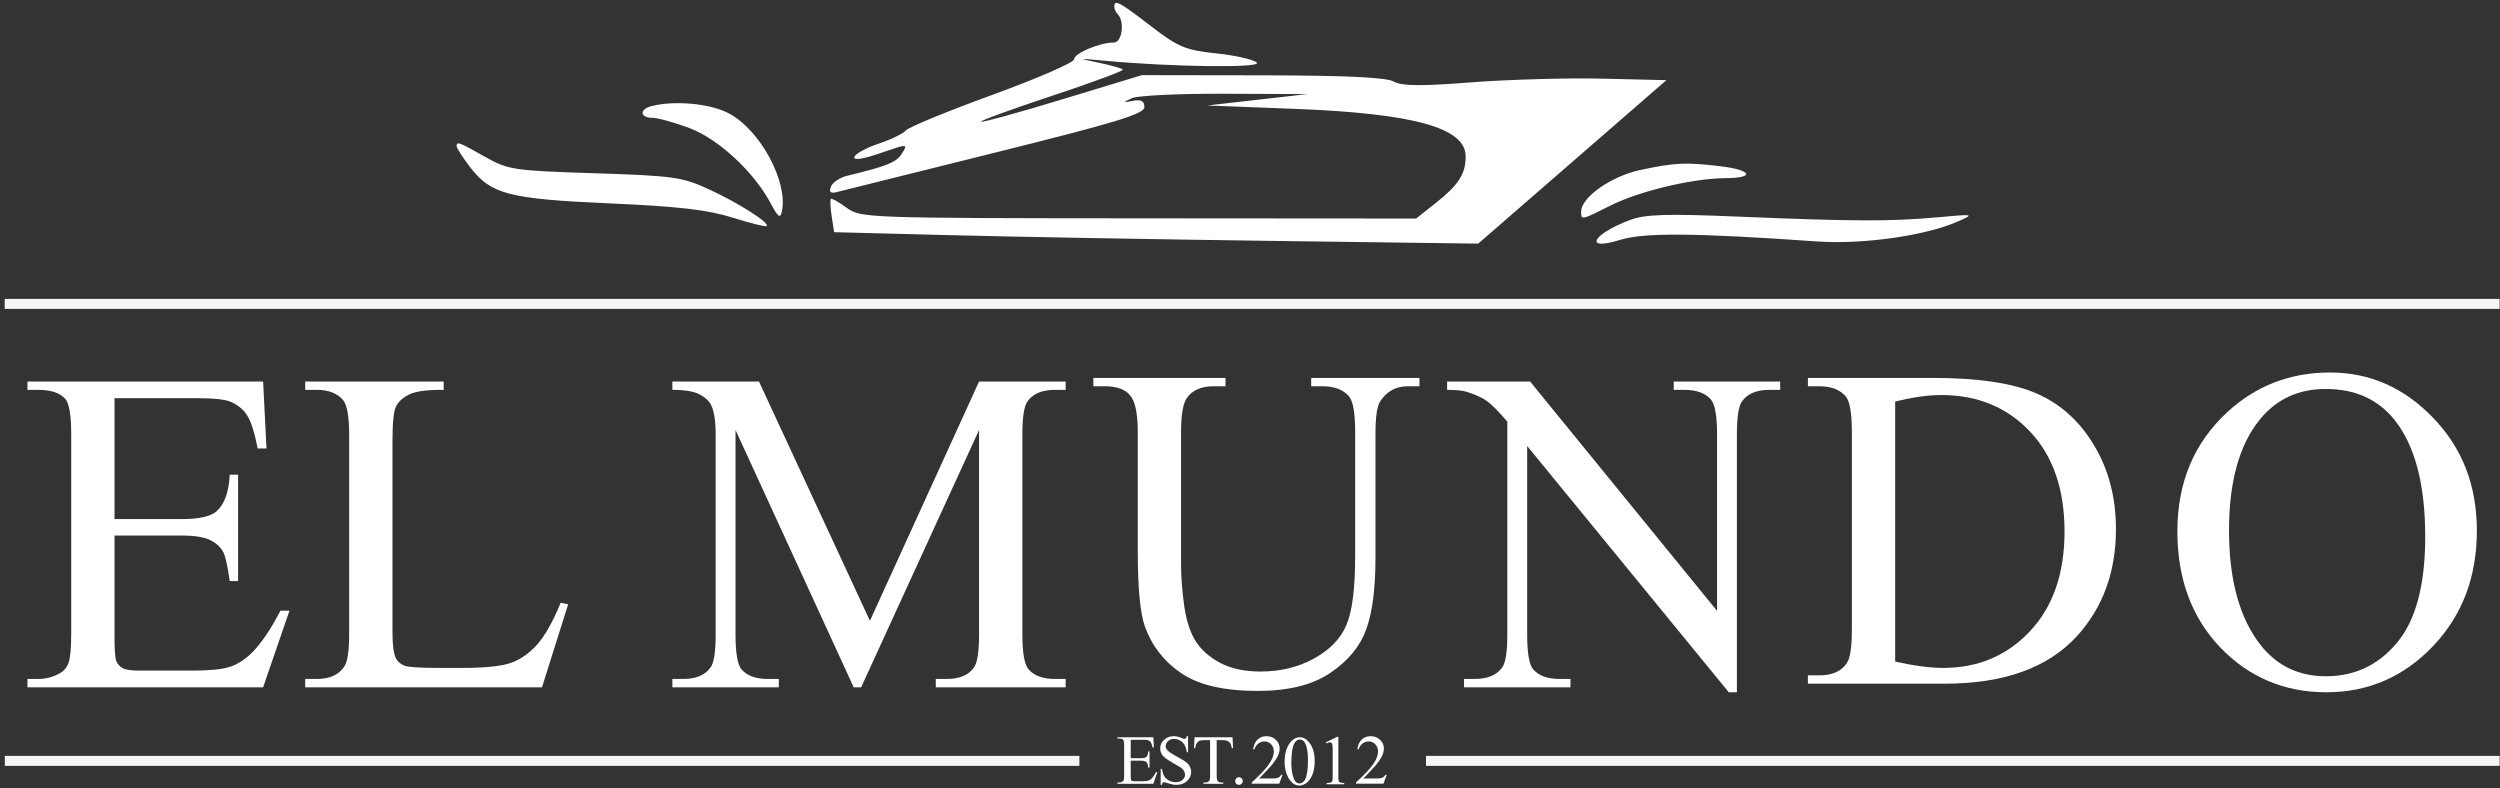
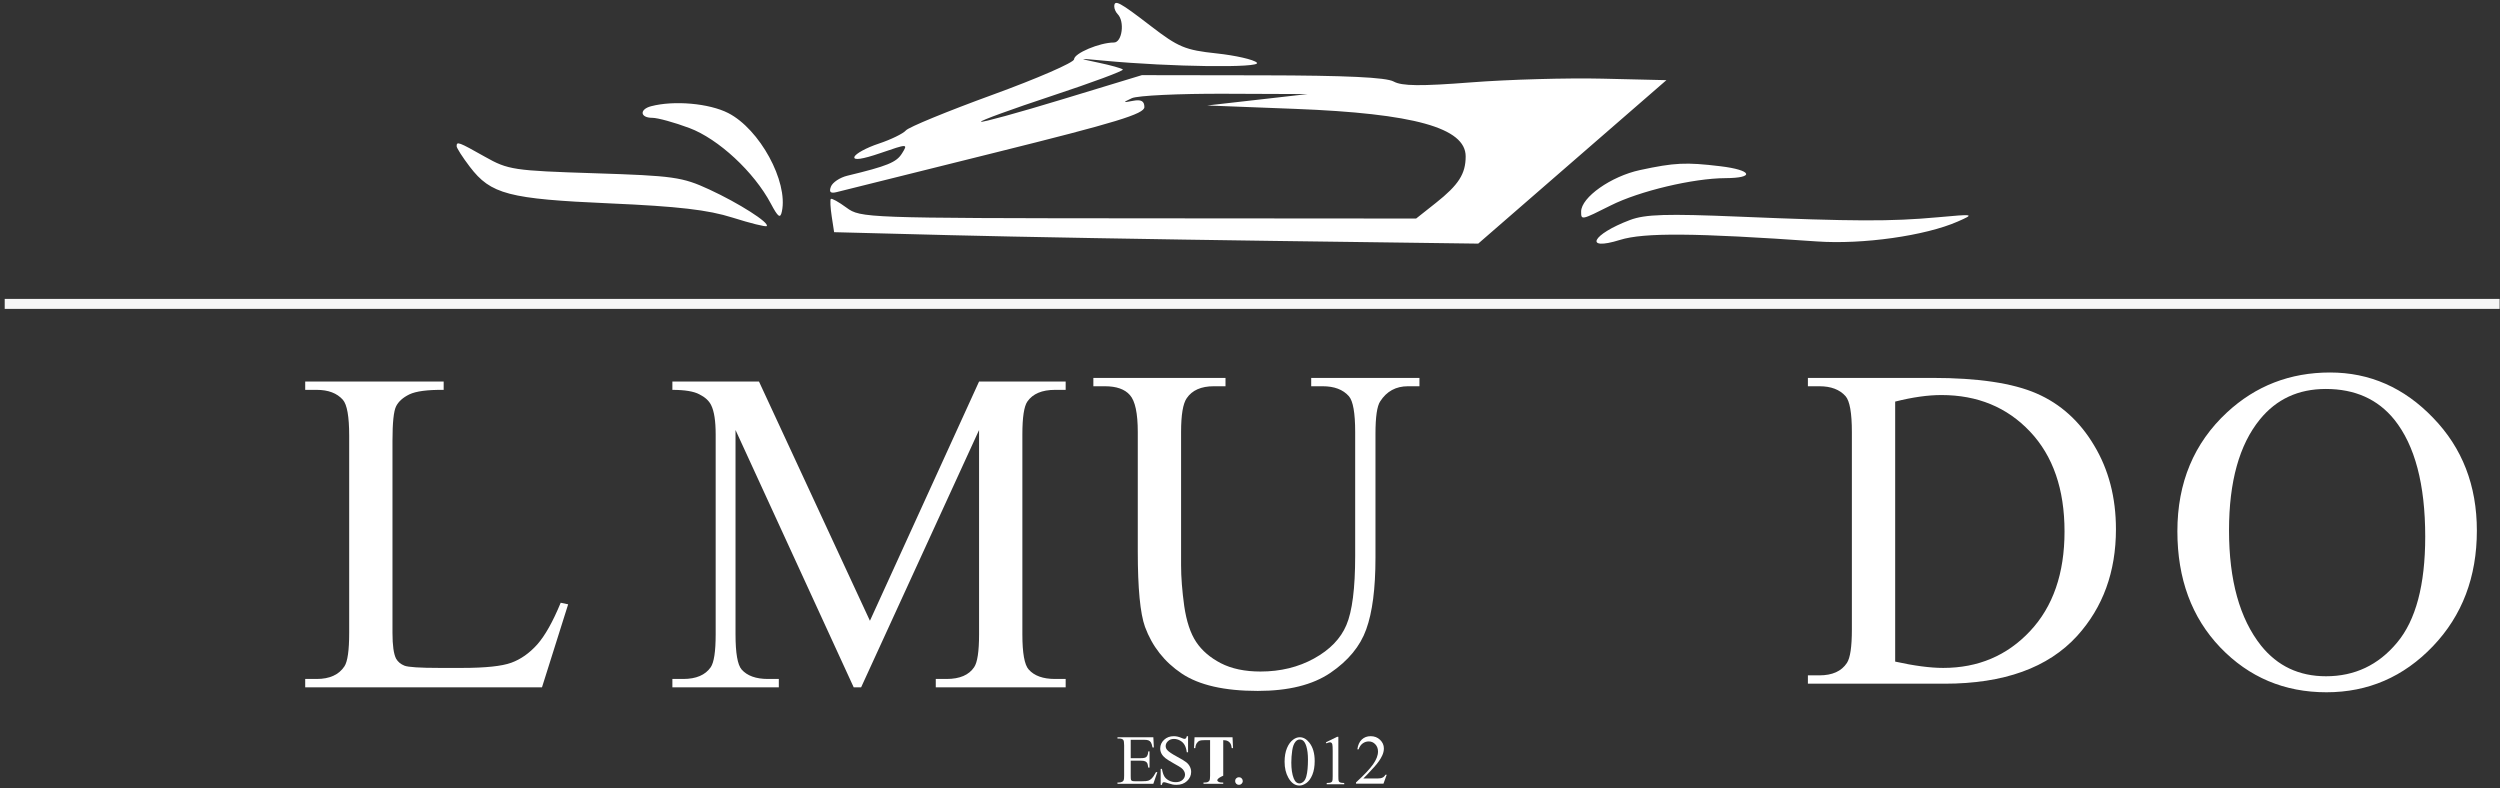
<svg xmlns="http://www.w3.org/2000/svg" width="498" height="157" viewBox="0 0 498 157" fill="none">
  <rect x="0" y="0" width="498" height="157" fill="#333333" stroke="none" />
  <path d="M225.24 147.364V151.028H227.277C227.806 151.028 228.159 150.949 228.337 150.789C228.574 150.579 228.706 150.21 228.733 149.682H228.986V152.908H228.733C228.67 152.457 228.606 152.168 228.542 152.04C228.46 151.881 228.326 151.755 228.139 151.664C227.952 151.573 227.665 151.527 227.277 151.527H225.24V154.583C225.24 154.993 225.258 155.244 225.295 155.335C225.331 155.422 225.395 155.492 225.486 155.547C225.577 155.597 225.751 155.622 226.006 155.622H227.578C228.102 155.622 228.483 155.586 228.72 155.513C228.957 155.44 229.185 155.296 229.403 155.082C229.686 154.799 229.975 154.373 230.271 153.804H230.545L229.745 156.128H222.602V155.875H222.93C223.148 155.875 223.356 155.823 223.552 155.718C223.698 155.645 223.796 155.535 223.846 155.39C223.9 155.244 223.928 154.945 223.928 154.494V148.472C223.928 147.884 223.868 147.521 223.75 147.385C223.586 147.202 223.312 147.111 222.93 147.111H222.602V146.858H229.745L229.848 148.889H229.581C229.485 148.401 229.378 148.066 229.26 147.884C229.146 147.701 228.975 147.562 228.747 147.467C228.565 147.398 228.243 147.364 227.783 147.364H225.24Z" fill="white" />
  <path d="M236.661 146.647V149.854H236.408C236.326 149.238 236.178 148.748 235.964 148.384C235.754 148.019 235.453 147.73 235.062 147.516C234.67 147.301 234.264 147.194 233.845 147.194C233.371 147.194 232.979 147.34 232.669 147.632C232.359 147.919 232.204 148.247 232.204 148.616C232.204 148.899 232.302 149.156 232.498 149.389C232.781 149.73 233.453 150.186 234.515 150.756C235.381 151.221 235.971 151.578 236.285 151.829C236.604 152.075 236.848 152.367 237.017 152.704C237.19 153.041 237.276 153.395 237.276 153.764C237.276 154.465 237.003 155.072 236.456 155.582C235.914 156.088 235.214 156.341 234.357 156.341C234.089 156.341 233.836 156.32 233.599 156.279C233.457 156.257 233.163 156.174 232.717 156.033C232.275 155.887 231.994 155.814 231.876 155.814C231.762 155.814 231.671 155.849 231.603 155.917C231.539 155.985 231.491 156.127 231.459 156.341H231.206V153.162H231.459C231.577 153.827 231.737 154.326 231.938 154.659C232.138 154.987 232.443 155.261 232.854 155.479C233.268 155.698 233.722 155.808 234.214 155.808C234.784 155.808 235.232 155.657 235.561 155.356C235.893 155.056 236.06 154.7 236.06 154.29C236.06 154.062 235.996 153.832 235.868 153.6C235.745 153.367 235.551 153.151 235.287 152.95C235.109 152.813 234.624 152.524 233.831 152.082C233.038 151.635 232.473 151.28 232.136 151.016C231.803 150.751 231.55 150.46 231.377 150.141C231.204 149.822 231.117 149.471 231.117 149.088C231.117 148.423 231.372 147.851 231.883 147.372C232.393 146.889 233.043 146.647 233.831 146.647C234.323 146.647 234.845 146.768 235.396 147.01C235.652 147.124 235.832 147.181 235.937 147.181C236.055 147.181 236.151 147.146 236.224 147.078C236.301 147.005 236.363 146.862 236.408 146.647H236.661Z" fill="white" />
-   <path d="M245.521 146.858L245.623 149.032H245.363C245.313 148.649 245.245 148.376 245.158 148.212C245.017 147.948 244.828 147.754 244.591 147.631C244.358 147.503 244.051 147.439 243.668 147.439H242.362V154.521C242.362 155.091 242.424 155.447 242.547 155.588C242.72 155.779 242.987 155.875 243.347 155.875H243.668V156.128H239.737V155.875H240.065C240.457 155.875 240.735 155.757 240.899 155.52C241 155.374 241.05 155.041 241.05 154.521V147.439H239.936C239.503 147.439 239.195 147.471 239.013 147.535C238.776 147.622 238.573 147.788 238.404 148.034C238.236 148.28 238.135 148.613 238.104 149.032H237.844L237.953 146.858H245.521Z" fill="white" />
+   <path d="M245.521 146.858L245.623 149.032H245.363C245.313 148.649 245.245 148.376 245.158 148.212C245.017 147.948 244.828 147.754 244.591 147.631C244.358 147.503 244.051 147.439 243.668 147.439V154.521C242.362 155.091 242.424 155.447 242.547 155.588C242.72 155.779 242.987 155.875 243.347 155.875H243.668V156.128H239.737V155.875H240.065C240.457 155.875 240.735 155.757 240.899 155.52C241 155.374 241.05 155.041 241.05 154.521V147.439H239.936C239.503 147.439 239.195 147.471 239.013 147.535C238.776 147.622 238.573 147.788 238.404 148.034C238.236 148.28 238.135 148.613 238.104 149.032H237.844L237.953 146.858H245.521Z" fill="white" />
  <path d="M246.798 154.823C247.012 154.823 247.192 154.898 247.338 155.049C247.484 155.195 247.557 155.372 247.557 155.582C247.557 155.792 247.481 155.972 247.331 156.122C247.185 156.268 247.007 156.341 246.798 156.341C246.588 156.341 246.408 156.268 246.258 156.122C246.112 155.972 246.039 155.792 246.039 155.582C246.039 155.368 246.112 155.188 246.258 155.042C246.408 154.896 246.588 154.823 246.798 154.823Z" fill="white" />
-   <path d="M255.478 154.324L254.828 156.108H249.359V155.855C250.968 154.388 252.101 153.189 252.757 152.26C253.413 151.33 253.741 150.48 253.741 149.71C253.741 149.122 253.561 148.639 253.201 148.261C252.841 147.882 252.41 147.693 251.909 147.693C251.453 147.693 251.043 147.828 250.679 148.097C250.319 148.361 250.052 148.751 249.879 149.266H249.626C249.74 148.423 250.032 147.775 250.501 147.324C250.975 146.873 251.565 146.647 252.271 146.647C253.023 146.647 253.65 146.889 254.151 147.372C254.657 147.855 254.91 148.425 254.91 149.081C254.91 149.55 254.801 150.02 254.582 150.489C254.245 151.228 253.698 152.009 252.941 152.834C251.807 154.074 251.098 154.821 250.815 155.076H253.235C253.728 155.076 254.072 155.058 254.268 155.021C254.468 154.985 254.648 154.912 254.808 154.803C254.967 154.689 255.106 154.529 255.225 154.324H255.478Z" fill="white" />
  <path d="M276.235 154.324L275.586 156.108H270.117V155.855C271.726 154.388 272.858 153.189 273.515 152.26C274.171 151.33 274.499 150.48 274.499 149.71C274.499 149.122 274.319 148.639 273.959 148.261C273.599 147.882 273.168 147.693 272.667 147.693C272.211 147.693 271.801 147.828 271.437 148.097C271.076 148.361 270.81 148.751 270.637 149.266H270.384C270.498 148.423 270.789 147.775 271.259 147.324C271.733 146.873 272.323 146.647 273.029 146.647C273.781 146.647 274.408 146.889 274.909 147.372C275.415 147.855 275.668 148.425 275.668 149.081C275.668 149.55 275.559 150.02 275.34 150.489C275.003 151.228 274.456 152.009 273.699 152.834C272.564 154.074 271.856 154.821 271.573 155.076H273.993C274.485 155.076 274.829 155.058 275.025 155.021C275.226 154.985 275.406 154.912 275.565 154.803C275.725 154.689 275.864 154.529 275.982 154.324H276.235Z" fill="white" />
  <path d="M255.891 151.739C255.891 150.682 256.05 149.773 256.369 149.012C256.688 148.246 257.112 147.676 257.641 147.303C258.051 147.007 258.475 146.858 258.912 146.858C259.623 146.858 260.261 147.221 260.826 147.945C261.533 148.843 261.886 150.06 261.886 151.596C261.886 152.671 261.731 153.585 261.421 154.337C261.111 155.089 260.715 155.636 260.231 155.978C259.753 156.315 259.29 156.483 258.844 156.483C257.96 156.483 257.224 155.962 256.636 154.918C256.139 154.038 255.891 152.979 255.891 151.739ZM257.23 151.91C257.23 153.186 257.388 154.228 257.702 155.034C257.962 155.713 258.349 156.053 258.864 156.053C259.11 156.053 259.366 155.943 259.63 155.725C259.894 155.501 260.095 155.13 260.231 154.61C260.441 153.826 260.546 152.721 260.546 151.295C260.546 150.238 260.437 149.356 260.218 148.649C260.054 148.125 259.842 147.754 259.582 147.535C259.395 147.385 259.17 147.31 258.905 147.31C258.595 147.31 258.32 147.449 258.078 147.727C257.75 148.105 257.527 148.7 257.408 149.511C257.29 150.322 257.23 151.122 257.23 151.91Z" fill="white" />
  <path d="M264.117 147.865L266.373 146.765H266.599V154.592C266.599 155.111 266.619 155.435 266.66 155.562C266.706 155.69 266.797 155.788 266.934 155.856C267.07 155.925 267.348 155.964 267.768 155.973V156.226H264.281V155.973C264.719 155.964 265.001 155.927 265.129 155.863C265.257 155.795 265.345 155.706 265.396 155.597C265.446 155.483 265.471 155.148 265.471 154.592V149.588C265.471 148.913 265.448 148.48 265.402 148.289C265.37 148.143 265.311 148.036 265.225 147.968C265.143 147.899 265.042 147.865 264.924 147.865C264.755 147.865 264.521 147.936 264.22 148.077L264.117 147.865Z" fill="white" />
-   <rect x="0.961" y="150.571" width="214.055" height="1.988" fill="#F6F6F6" />
-   <path d="M22.809 79.322V103.4H36.195C39.669 103.4 41.99 102.876 43.158 101.828C44.715 100.451 45.584 98.025 45.764 94.551H47.426V115.754H45.764C45.344 112.789 44.925 110.887 44.506 110.049C43.967 109.001 43.083 108.177 41.855 107.578C40.628 106.979 38.741 106.68 36.195 106.68H22.809V126.76C22.809 129.455 22.928 131.102 23.168 131.701C23.408 132.27 23.827 132.734 24.426 133.094C25.025 133.423 26.163 133.588 27.84 133.588H38.172C41.616 133.588 44.117 133.348 45.674 132.869C47.231 132.39 48.728 131.447 50.166 130.039C52.023 128.182 53.925 125.382 55.871 121.639H57.668L52.412 136.912H5.469V135.25H7.625C9.062 135.25 10.425 134.906 11.713 134.217C12.671 133.738 13.315 133.019 13.645 132.061C14.004 131.102 14.184 129.141 14.184 126.176V86.6C14.184 82.736 13.794 80.356 13.016 79.457C11.938 78.259 10.141 77.66 7.625 77.66H5.469V75.998H52.412L53.086 89.34H51.334C50.705 86.135 50.001 83.934 49.223 82.736C48.474 81.538 47.351 80.625 45.853 79.996C44.656 79.547 42.544 79.322 39.52 79.322H22.809Z" fill="white" />
  <path d="M111.693 120.066L113.176 120.381L107.965 136.912H60.797V135.25H63.088C65.663 135.25 67.505 134.411 68.613 132.734C69.242 131.776 69.557 129.56 69.557 126.086V86.779C69.557 82.976 69.137 80.595 68.299 79.637C67.131 78.319 65.394 77.66 63.088 77.66H60.797V75.998H88.379V77.66C85.144 77.63 82.868 77.93 81.551 78.559C80.263 79.188 79.38 79.981 78.9 80.939C78.421 81.898 78.182 84.189 78.182 87.812V126.086C78.182 128.572 78.421 130.279 78.9 131.207C79.26 131.836 79.814 132.3 80.562 132.6C81.311 132.899 83.647 133.049 87.57 133.049H92.018C96.689 133.049 99.969 132.704 101.855 132.016C103.742 131.327 105.464 130.114 107.021 128.377C108.579 126.61 110.136 123.84 111.693 120.066Z" fill="white" />
  <path d="M170.055 136.912L146.516 85.656V126.355C146.516 130.099 146.92 132.435 147.729 133.363C148.837 134.621 150.589 135.25 152.984 135.25H155.141V136.912H133.938V135.25H136.094C138.669 135.25 140.496 134.471 141.574 132.914C142.233 131.956 142.562 129.77 142.562 126.355V86.555C142.562 83.859 142.263 81.913 141.664 80.715C141.245 79.846 140.466 79.128 139.328 78.559C138.22 77.96 136.423 77.66 133.938 77.66V75.998H151.188L173.289 123.66L195.031 75.998H212.281V77.66H210.17C207.564 77.66 205.723 78.439 204.645 79.996C203.986 80.954 203.656 83.141 203.656 86.555V126.355C203.656 130.099 204.076 132.435 204.914 133.363C206.022 134.621 207.774 135.25 210.17 135.25H212.281V136.912H186.406V135.25H188.562C191.168 135.25 192.995 134.471 194.043 132.914C194.702 131.956 195.031 129.77 195.031 126.355V85.656L171.537 136.912H170.055Z" fill="white" />
  <path d="M261.191 76.941V75.279H282.754V76.941H280.463C278.067 76.941 276.225 77.945 274.938 79.951C274.309 80.88 273.994 83.036 273.994 86.42V111.127C273.994 117.236 273.38 121.983 272.152 125.367C270.954 128.721 268.574 131.611 265.01 134.037C261.476 136.433 256.654 137.631 250.545 137.631C243.896 137.631 238.85 136.478 235.406 134.172C231.962 131.866 229.521 128.766 228.084 124.873C227.126 122.208 226.646 117.206 226.646 109.869V86.061C226.646 82.317 226.122 79.861 225.074 78.693C224.056 77.525 222.394 76.941 220.088 76.941H217.797V75.279H244.121V76.941H241.785C239.27 76.941 237.473 77.735 236.395 79.322C235.646 80.4 235.271 82.647 235.271 86.061V112.609C235.271 114.975 235.481 117.686 235.9 120.74C236.35 123.795 237.143 126.176 238.281 127.883C239.419 129.59 241.051 130.997 243.178 132.105C245.334 133.214 247.969 133.768 251.084 133.768C255.067 133.768 258.631 132.899 261.775 131.162C264.92 129.425 267.061 127.209 268.199 124.514C269.367 121.788 269.951 117.191 269.951 110.723V86.061C269.951 82.257 269.532 79.876 268.693 78.918C267.525 77.6 265.788 76.941 263.482 76.941H261.191Z" fill="white" />
-   <path d="M288.266 75.998H304.797L342.037 121.684V86.555C342.037 82.811 341.618 80.475 340.779 79.547C339.671 78.289 337.919 77.66 335.523 77.66H333.412V75.998H354.615V77.66H352.459C349.883 77.66 348.057 78.439 346.979 79.996C346.32 80.954 345.99 83.141 345.99 86.555V137.9H344.373L304.213 88.846V126.355C304.213 130.099 304.617 132.435 305.426 133.363C306.564 134.621 308.316 135.25 310.682 135.25H312.838V136.912H291.635V135.25H293.746C296.352 135.25 298.193 134.471 299.271 132.914C299.93 131.956 300.26 129.77 300.26 126.355V83.994C298.493 81.928 297.145 80.565 296.217 79.906C295.318 79.247 293.986 78.633 292.219 78.064C291.35 77.795 290.033 77.66 288.266 77.66V75.998Z" fill="white" />
  <path d="M360.133 136.193V134.531H362.424C364.999 134.531 366.826 133.708 367.904 132.061C368.563 131.072 368.893 128.856 368.893 125.412V86.061C368.893 82.257 368.473 79.876 367.635 78.918C366.467 77.6 364.73 76.941 362.424 76.941H360.133V75.279H384.93C394.034 75.279 400.952 76.312 405.684 78.379C410.445 80.445 414.264 83.889 417.139 88.711C420.044 93.533 421.496 99.103 421.496 105.422C421.496 113.897 418.921 120.98 413.77 126.67C407.99 133.019 399.185 136.193 387.355 136.193H360.133ZM377.518 131.791C381.321 132.63 384.51 133.049 387.086 133.049C394.034 133.049 399.799 130.608 404.381 125.727C408.963 120.845 411.254 114.227 411.254 105.871C411.254 97.456 408.963 90.822 404.381 85.971C399.799 81.119 393.914 78.693 386.727 78.693C384.031 78.693 380.962 79.128 377.518 79.996V131.791Z" fill="white" />
  <path d="M464.146 74.201C472.053 74.201 478.896 77.211 484.676 83.231C490.486 89.22 493.391 96.707 493.391 105.691C493.391 114.945 490.471 122.627 484.631 128.736C478.791 134.846 471.723 137.9 463.428 137.9C455.042 137.9 447.99 134.921 442.27 128.961C436.579 123.001 433.734 115.29 433.734 105.826C433.734 96.153 437.029 88.262 443.617 82.152C449.337 76.852 456.18 74.201 464.146 74.201ZM463.293 77.481C457.842 77.481 453.47 79.502 450.176 83.545C446.073 88.576 444.021 95.943 444.021 105.646C444.021 115.589 446.148 123.241 450.4 128.602C453.665 132.674 457.977 134.711 463.338 134.711C469.058 134.711 473.775 132.48 477.488 128.018C481.232 123.555 483.104 116.518 483.104 106.904C483.104 96.482 481.052 88.711 476.949 83.59C473.655 79.517 469.103 77.481 463.293 77.481Z" fill="white" />
  <rect x="0.938" y="59.541" width="496.984" height="1.988" fill="#F6F6F6" />
-   <rect x="284.055" y="150.571" width="213.867" height="1.988" fill="#F6F6F6" />
  <path fill-rule="evenodd" clip-rule="evenodd" d="M221.961 1.302C221.961 1.761 222.264 2.439 222.635 2.81C224.087 4.262 223.536 8.469 221.893 8.469C219.055 8.469 213.961 10.617 213.954 11.816C213.951 12.45 206.638 15.632 197.704 18.886C188.771 22.14 181.011 25.329 180.461 25.974C179.911 26.617 177.464 27.808 175.024 28.619C172.583 29.43 170.412 30.616 170.2 31.253C169.952 31.995 171.801 31.727 175.355 30.505C180.851 28.614 180.887 28.614 179.679 30.559C178.57 32.344 176.778 33.075 168.783 35.004C167.311 35.358 165.841 36.337 165.518 37.179C165.098 38.275 165.433 38.581 166.696 38.258C167.667 38.008 181.848 34.474 198.211 30.404C222.412 24.384 227.961 22.691 227.961 21.329C227.961 20.134 227.318 19.777 225.711 20.082C223.614 20.48 223.597 20.445 225.461 19.559C226.561 19.037 234.886 18.639 243.961 18.675L260.461 18.741L250.461 19.877L240.461 21.012L257.961 21.686C281.682 22.602 291.961 25.462 291.961 31.149C291.961 34.635 290.559 36.827 286.043 40.404L282.091 43.533L226.776 43.492C172.361 43.453 171.415 43.417 168.632 41.373C167.077 40.228 165.667 39.444 165.501 39.63C165.334 39.816 165.414 41.383 165.677 43.109L166.156 46.251L189.309 46.846C202.042 47.173 230.911 47.687 253.461 47.986L294.461 48.529L313.203 32.248L331.945 15.969L319.203 15.669C312.195 15.505 300.457 15.836 293.118 16.404C282.977 17.191 279.257 17.151 277.618 16.241C276.116 15.408 268.172 15.033 251.461 15.005L227.461 14.969L211.615 19.788C202.899 22.439 195.606 24.447 195.408 24.248C195.21 24.05 201.585 21.727 209.576 19.084C217.567 16.442 223.91 14.085 223.671 13.845C223.433 13.607 221.263 12.998 218.849 12.492C214.59 11.601 214.622 11.588 219.961 12.091C233.23 13.341 251.455 13.575 250.367 12.48C249.765 11.876 246.142 11.046 242.317 10.636C236.088 9.972 234.722 9.402 229.237 5.182C222.997 0.38 221.961 -0.172 221.961 1.302ZM129.711 21.157C127.334 21.779 127.489 23.468 129.923 23.468C131.003 23.468 134.33 24.383 137.316 25.5C143.108 27.668 150.209 34.254 153.554 40.562C154.996 43.282 155.44 43.596 155.753 42.118C157.021 36.151 151.325 25.715 145.052 22.515C141.265 20.584 134.277 19.965 129.711 21.157ZM90.961 29.125C90.961 29.485 92.145 31.332 93.593 33.23C97.768 38.703 101.318 39.632 121.461 40.514C135.117 41.114 141.019 41.797 145.918 43.346C149.469 44.468 152.533 45.23 152.726 45.038C153.361 44.401 147.162 40.45 141.261 37.73C135.906 35.261 134.158 35.014 118.461 34.513C102.263 33.995 101.231 33.839 96.585 31.218C91.347 28.265 90.961 28.12 90.961 29.125ZM326.703 33.873C320.922 35.114 314.961 39.319 314.961 42.156C314.961 43.883 314.981 43.877 320.877 40.916C326.566 38.059 337.276 35.513 343.711 35.486C349.681 35.462 349.011 33.873 342.711 33.117C335.819 32.288 333.587 32.395 326.703 33.873ZM324.702 43.822C317.094 46.69 315.395 50.075 322.711 47.788C327.459 46.306 337.595 46.385 361.961 48.096C371.039 48.733 383.537 46.965 389.973 44.135C393.384 42.633 393.295 42.615 385.961 43.285C376.632 44.136 369.285 44.111 346.461 43.158C331.96 42.553 327.73 42.681 324.702 43.822Z" fill="white" />
</svg>